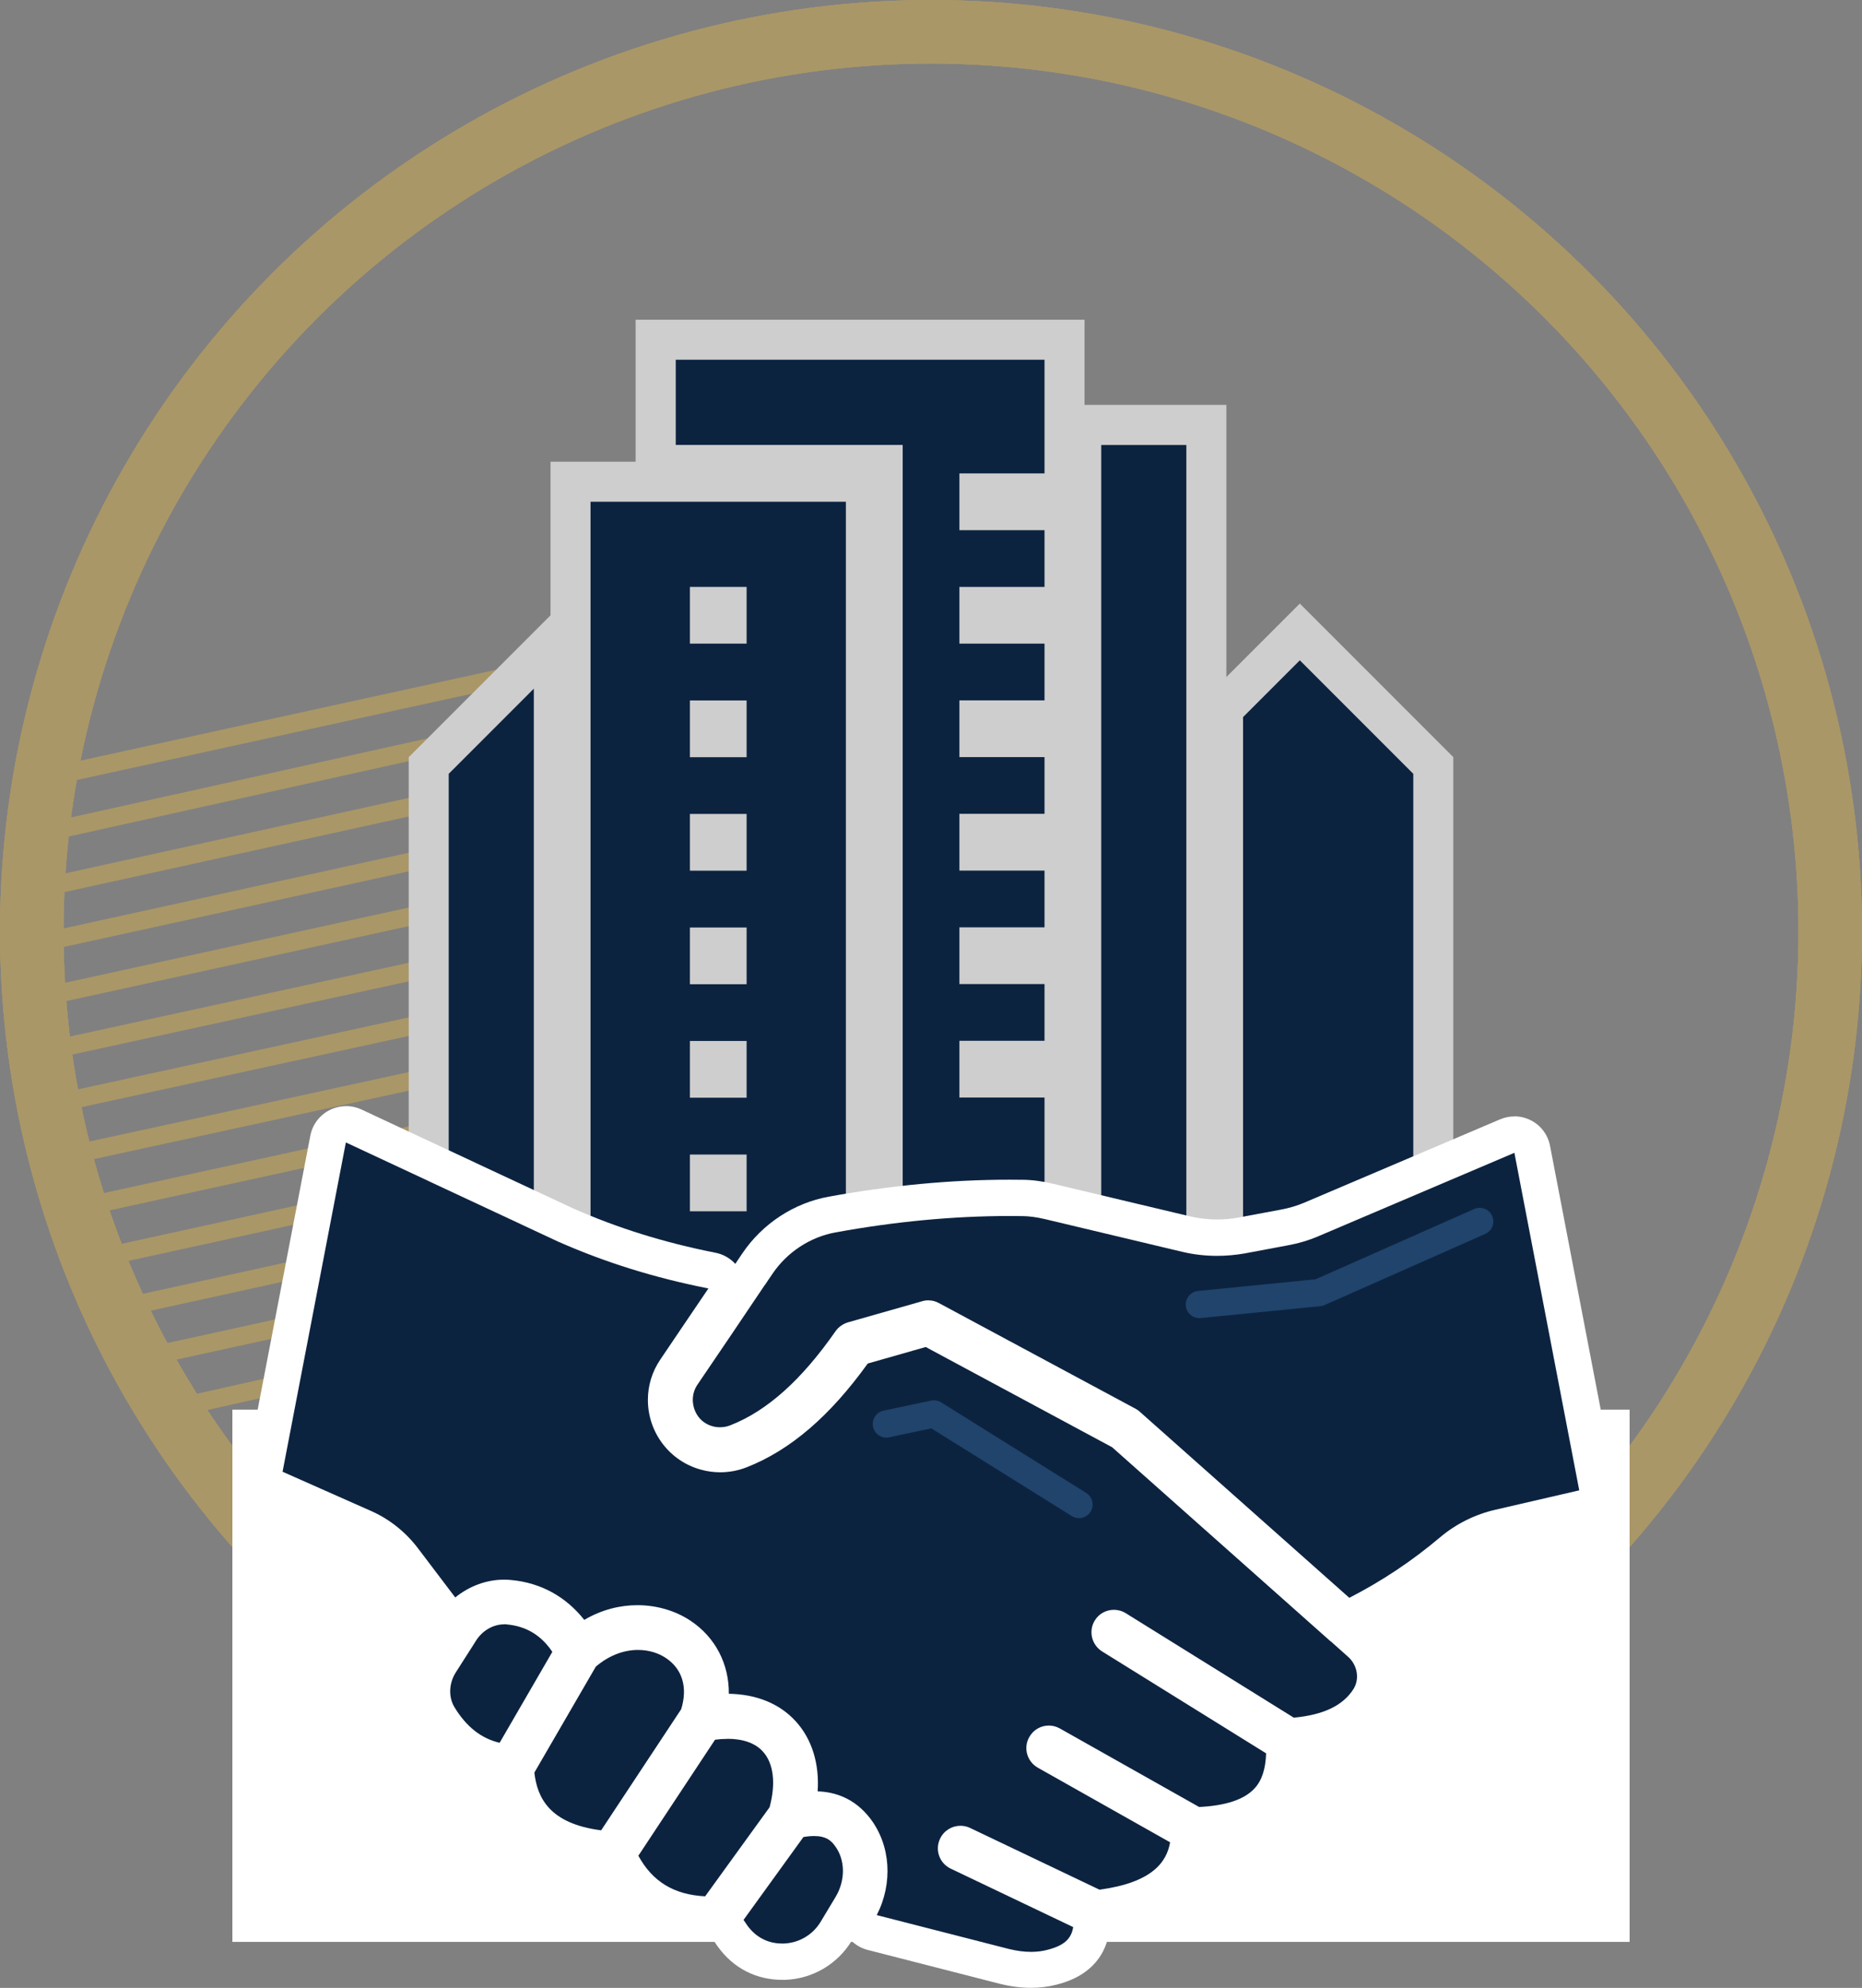
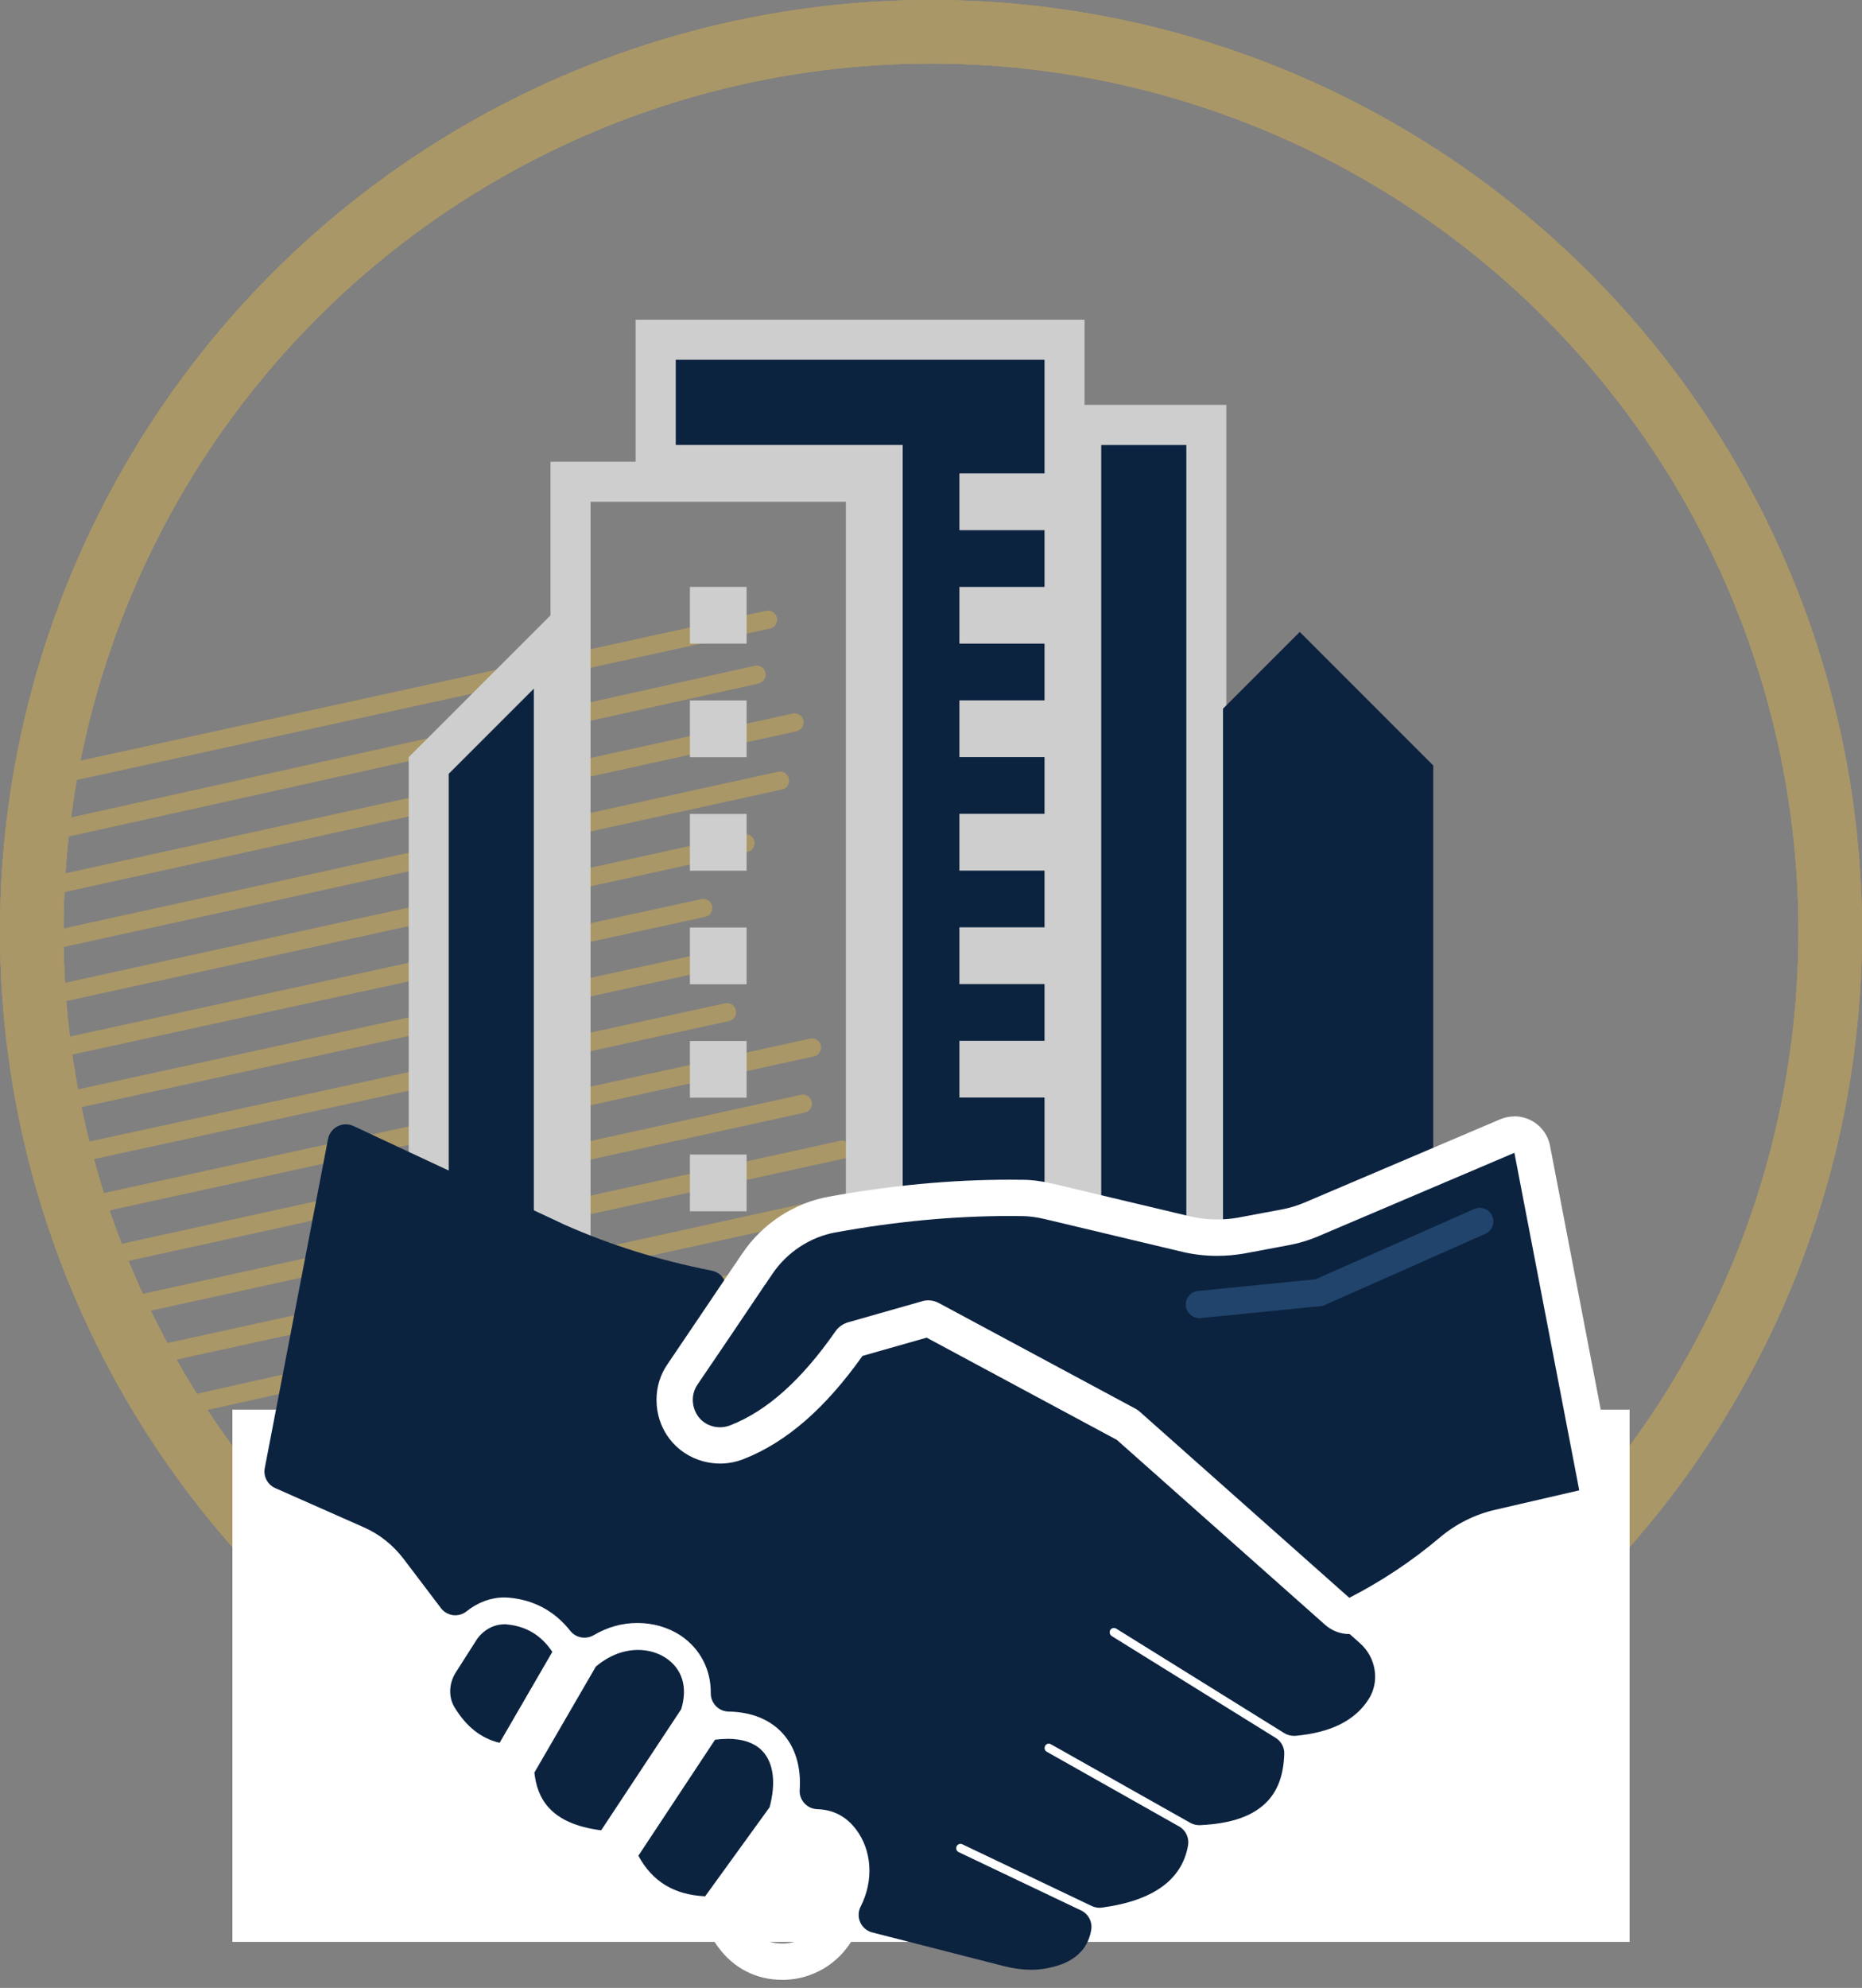
<svg xmlns="http://www.w3.org/2000/svg" id="Layer_2" data-name="Layer 2" viewBox="0 0 205.2 218.98">
  <rect x="0" y="0" width="205.2" height="218.98" fill="#808080" stroke="none" />
  <defs>
    <style> .cls-1 { fill: #0c2340; } .cls-1, .cls-2, .cls-3 { stroke-width: 0px; } .cls-4 { stroke-width: 7px; } .cls-4, .cls-5, .cls-6 { fill: none; stroke-linecap: round; stroke-linejoin: round; } .cls-4, .cls-6 { stroke: #aa9767; } .cls-2 { fill: #cecece; } .cls-5 { stroke: #20446b; stroke-width: 3px; } .cls-3 { fill: #fff; } .cls-6 { stroke-width: 2px; } </style>
  </defs>
  <g>
    <circle class="cls-4" cx="102.6" cy="102.6" r="99.1" />
    <g>
      <line class="cls-6" x1="5.58" y1="85.53" x2="84.64" y2="68.26" />
      <line class="cls-6" x1="3.49" y1="92.03" x2="83.38" y2="74.32" />
      <line class="cls-6" x1="4.55" y1="97.81" x2="87.56" y2="79.58" />
      <line class="cls-6" x1="5.58" y1="103.61" x2="85.96" y2="85.99" />
      <line class="cls-6" x1="6.64" y1="109.4" x2="82.16" y2="92.87" />
      <line class="cls-6" x1="7.71" y1="115.2" x2="77.5" y2="100.02" />
      <line class="cls-6" x1="8.74" y1="120.99" x2="79.63" y2="105.57" />
      <line class="cls-6" x1="9.8" y1="126.78" x2="80.12" y2="111.5" />
      <line class="cls-6" x1="10.83" y1="132.58" x2="89.49" y2="115.39" />
      <line class="cls-6" x1="11.89" y1="138.37" x2="88.48" y2="121.58" />
      <line class="cls-6" x1="12.95" y1="144.16" x2="92.78" y2="126.65" />
      <line class="cls-6" x1="17.25" y1="149.23" x2="93.31" y2="132.57" />
      <line class="cls-6" x1="18.46" y1="155.28" x2="92.64" y2="138.69" />
      <line class="cls-6" x1="20.45" y1="161.36" x2="94.63" y2="144.77" />
      <line class="cls-6" x1="25.61" y1="166.8" x2="94.63" y2="151.36" />
      <line class="cls-6" x1="30.31" y1="172.06" x2="94.47" y2="157.99" />
      <line class="cls-6" x1="34.84" y1="177.43" x2="98.85" y2="163.39" />
      <line class="cls-6" x1="41.63" y1="181.96" x2="102.6" y2="168.6" />
      <line class="cls-6" x1="47.98" y1="186.75" x2="106.6" y2="173.64" />
      <path class="cls-6" d="M55.4,191.62c18.46-4.13,36.91-8.25,55.37-12.38" />
      <line class="cls-6" x1="65.29" y1="195.97" x2="113.17" y2="185.29" />
    </g>
  </g>
  <circle class="cls-4" cx="102.6" cy="102.6" r="99.1" />
  <circle class="cls-4" cx="102.6" cy="102.6" r="99.1" />
  <polygon class="cls-3" points="99.36 213.91 179.59 213.91 179.59 155.28 25.61 155.28 25.61 213.91 105.84 213.91 99.36 213.91" />
  <g>
    <g>
      <rect class="cls-1" x="119.15" y="46.81" width="13.79" height="101.33" />
      <path class="cls-2" d="M130.74,49.02v96.92h-9.38V49.02h9.38M135.15,44.6h-18.2v105.74h18.2V44.6h0Z" />
    </g>
    <g>
      <polygon class="cls-1" points="47.25 148.14 47.25 84.32 61.04 70.53 61.04 148.14 47.25 148.14" />
      <path class="cls-2" d="M58.83,75.86v70.08h-9.38v-60.7l9.38-9.38M63.24,65.21l-7.53,7.53-9.38,9.38-1.29,1.29v66.94h18.2v-85.14h0Z" />
    </g>
    <g>
      <polygon class="cls-1" points="97.27 148.14 97.27 51.22 72.26 51.22 72.26 37.43 117.31 37.43 117.31 54.35 107.93 54.35 107.93 56.19 117.31 56.19 117.31 66.85 107.93 66.85 107.93 68.69 117.31 68.69 117.31 79.36 107.93 79.36 107.93 81.2 117.31 81.2 117.31 91.86 107.93 91.86 107.93 93.71 117.31 93.71 117.31 104.37 107.93 104.37 107.93 106.21 117.31 106.21 117.31 116.88 107.93 116.88 107.93 118.72 117.31 118.72 117.31 148.14 97.27 148.14" />
      <path class="cls-2" d="M115.11,39.64v12.51h-9.38v6.25h9.38v6.25h-9.38v6.25h9.38v6.25h-9.38v6.25h9.38v6.25h-9.38v6.25h9.38v6.25h-9.38v6.25h9.38v6.25h-9.38v6.25h9.38v25.01h-15.63V49.01h-25.01v-9.38h40.64M119.52,35.22h-49.47v18.2h25.01v96.92h24.46V35.22h0Z" />
    </g>
    <g>
      <polygon class="cls-1" points="134.78 148.14 134.78 78.07 143.24 69.61 157.95 84.32 157.95 148.14 134.78 148.14" />
-       <path class="cls-2" d="M143.24,72.73l12.51,12.51v60.7h-18.76v-66.95l6.25-6.25M143.24,66.49l-3.12,3.12-6.25,6.25-1.29,1.29v73.19h27.58v-66.94l-1.29-1.29-12.51-12.51-3.12-3.12h0Z" />
    </g>
    <g>
-       <path class="cls-1" d="M62.88,148.14V53.06h32.55v95.08h-32.55ZM80.07,131.22v-1.84h-1.84v1.84h1.84ZM80.07,118.72v-1.84h-1.84v1.84h1.84ZM80.07,106.21v-1.84h-1.84v1.84h1.84ZM80.07,93.71v-1.84h-1.84v1.84h1.84ZM80.07,81.2v-1.84h-1.84v1.84h1.84ZM80.07,68.69v-1.84h-1.84v1.84h1.84Z" />
      <path class="cls-2" d="M93.22,55.27v90.67h-28.14V55.27h28.14M76.03,70.9h6.25v-6.25h-6.25v6.25M76.03,83.41h6.25v-6.25h-6.25v6.25M76.03,95.91h6.25v-6.25h-6.25v6.25M76.03,108.42h6.25v-6.25h-6.25v6.25M76.03,120.92h6.25v-6.25h-6.25v6.25M76.03,133.43h6.25v-6.25h-6.25v6.25M97.63,50.86h-36.96v99.49h36.96V50.86h0Z" />
    </g>
  </g>
  <g>
    <g>
      <path class="cls-1" d="M55.06,193.98c-.15,0-.31-.02-.46-.05-2.57-.61-4.61-2.18-6.22-4.82-1.07-1.78-1.01-4.1.15-5.94,0,0,1.98-3.1,1.99-3.13l.25-.4c1.08-1.69,2.91-2.72,4.78-2.72.17,0,.34,0,.52.03,2.72.27,4.89,1.58,6.46,3.89.43.63.46,1.46.07,2.12l-5.81,10.02c-.36.63-1.03,1-1.73,1Z" />
      <path class="cls-3" d="M55.56,178.92c.1,0,.21,0,.31.02,2.15.21,3.76,1.19,5,3.02l-5.81,10.02c-2.03-.48-3.65-1.75-4.97-3.91-.68-1.12-.63-2.62.13-3.83l1.98-3.1s.02-.02.02-.03l.25-.4c.71-1.11,1.9-1.78,3.09-1.78M55.56,174.92h0c-2.54,0-5.01,1.39-6.45,3.62,0,.02-.02.03-.03.05l-.25.4s-.05.08-.07.12l-1.91,2.99c-1.57,2.49-1.64,5.64-.19,8.05,1.89,3.09,4.4,5.01,7.48,5.74.31.07.61.11.92.11,1.4,0,2.73-.74,3.46-1.99l5.81-10.02c.77-1.33.71-2.98-.15-4.25-1.91-2.83-4.57-4.43-7.92-4.76-.23-.02-.47-.04-.71-.04h0Z" />
    </g>
    <g>
      <path class="cls-1" d="M66.26,203.62c-.08,0-.17,0-.25-.02-5.5-.7-8.56-3.43-9.1-8.11-.05-.43.04-.86.26-1.23l6.77-11.67c.11-.2.26-.37.43-.52,1.78-1.51,3.84-2.32,5.95-2.32,1.53,0,2.97.42,4.16,1.22,2.58,1.69,3.51,4.65,2.5,7.9-.06.18-.14.35-.24.51l-8.82,13.34c-.37.56-1,.9-1.67.9Z" />
      <path class="cls-3" d="M70.31,181.75c1.17,0,2.23.33,3.06.88,1.83,1.21,2.44,3.25,1.7,5.65l-8.82,13.34c-5.73-.73-7.05-3.63-7.36-6.36l6.77-11.67c1.54-1.31,3.18-1.84,4.65-1.84M70.31,177.75h0c-2.59,0-5.09.97-7.24,2.79-.35.29-.64.65-.87,1.04l-6.77,11.67c-.43.74-.61,1.61-.51,2.46.65,5.64,4.4,9.05,10.83,9.87.17.02.34.03.5.03,1.33,0,2.59-.67,3.34-1.79l8.82-13.34c.21-.32.37-.66.48-1.02,1.27-4.09,0-7.99-3.32-10.17-1.51-1-3.34-1.54-5.26-1.54h0Z" />
    </g>
    <g>
      <path class="cls-1" d="M77.62,210.88c-4.11-.2-7.14-2.05-9.02-5.52-.35-.65-.32-1.44.09-2.06l8.45-12.78c.32-.49.84-.81,1.41-.88.56-.07,1.1-.11,1.62-.11,2.29,0,4.15.71,5.38,2.04,1.68,1.84,2.1,4.69,1.2,8.02-.06.23-.17.45-.31.65l-7.1,9.81c-.38.52-.98.83-1.62.83-.03,0-.06,0-.1,0Z" />
      <path class="cls-3" d="M80.17,191.54c1.69,0,3.05.46,3.9,1.4,1.19,1.3,1.45,3.53.74,6.14l-7.1,9.81c-3.43-.17-5.81-1.62-7.36-4.47l8.45-12.78c.47-.06.93-.09,1.36-.09M80.17,187.54h0c-.6,0-1.23.04-1.87.12-1.15.15-2.19.79-2.83,1.76l-8.45,12.78c-.82,1.23-.88,2.82-.18,4.12,2.24,4.12,5.83,6.33,10.69,6.56.06,0,.13,0,.19,0,1.28,0,2.49-.61,3.24-1.65l7.1-9.81c.28-.39.49-.83.62-1.3,1.08-3.95.48-7.56-1.65-9.89-1.13-1.24-3.23-2.7-6.86-2.7h0Z" />
    </g>
    <g>
-       <path class="cls-1" d="M86.19,216.09c-2.21,0-4.14-.99-5.44-2.8-.17-.25-.31-.45-.45-.66-.48-.7-.47-1.63.02-2.31l6.6-9.13c.31-.42.76-.71,1.28-.8.55-.09,1.06-.14,1.53-.14,1.66,0,2.92.6,3.85,1.84,1.68,2.17,1.76,5.38.19,7.96l-1.63,2.7c-1.21,2-3.33,3.25-5.66,3.34-.1,0-.19,0-.29,0Z" />
      <path class="cls-3" d="M89.73,202.25c1.31,0,1.86.51,2.25,1.04,1.19,1.54,1.22,3.85.08,5.71l-1.63,2.71c-.86,1.42-2.36,2.31-4.03,2.38-.07,0-.14,0-.21,0-1.6,0-2.91-.72-3.82-1.97-.13-.2-.28-.41-.43-.63l6.6-9.13c.45-.08.84-.11,1.18-.11M89.73,198.25h0c-.59,0-1.2.06-1.87.17-1.03.18-1.95.75-2.56,1.6l-6.6,9.13c-.99,1.37-1.01,3.23-.05,4.62.14.2.27.39.39.57.03.04.06.08.09.12,1.69,2.34,4.2,3.63,7.06,3.63.12,0,.24,0,.37,0,3.01-.12,5.74-1.73,7.3-4.3l1.64-2.71c1.99-3.26,1.86-7.36-.33-10.2-1.31-1.73-3.14-2.61-5.43-2.61h0Z" />
    </g>
    <g>
      <path class="cls-1" d="M113.63,216.98c-.92,0-1.91-.13-2.92-.38l-14.58-3.73c-.59-.15-1.08-.56-1.33-1.12-.25-.56-.23-1.19.05-1.74,1.46-2.85,1.25-6.2-.54-8.53-1.09-1.41-2.48-2.13-4.26-2.19-.54-.02-1.05-.26-1.41-.66-.36-.4-.55-.93-.51-1.47.17-2.54-.49-4.7-1.89-6.23-1.38-1.52-3.43-2.35-5.94-2.39-1.1-.02-1.98-.92-1.97-2.02.03-2.62-1.19-4.94-3.34-6.37-1.34-.88-3.02-1.37-4.73-1.37s-3.31.45-4.84,1.35c-.32.18-.66.27-1.01.27-.59,0-1.18-.26-1.57-.76-1.71-2.16-3.96-3.38-6.67-3.64-.22-.02-.42-.03-.62-.03-1.45,0-2.9.54-4.11,1.51-.36.29-.8.45-1.26.45-.08,0-.16,0-.24-.01-.54-.07-1.03-.35-1.35-.78l-4.08-5.38c-1.18-1.56-2.71-2.78-4.44-3.53l-9.74-4.31c-.85-.38-1.33-1.29-1.15-2.21l6.97-36.24c.12-.61.51-1.12,1.05-1.4.29-.15.6-.22.91-.22.29,0,.58.06.85.19l23.33,10.9c5.04,2.23,10.33,3.88,16.15,5.03.66.13,1.21.58,1.46,1.2.25.62.18,1.33-.19,1.88l-2.25,3.32c-1.01,1.5-2.04,3-3.07,4.54-.66.98-1.01,2.13-1.01,3.31,0,2.7,1.81,5.07,4.39,5.76.52.14,1.05.21,1.58.21.75,0,1.49-.14,2.21-.42,4.4-1.73,8.47-5.24,12.43-10.73.26-.37.64-.63,1.08-.75l6.39-1.82c.18-.05.36-.08.55-.08.33,0,.65.08.95.24l20.54,11.04c.14.07.26.16.38.27l23.95,21.27c.07.05.14.1.21.16l1.85,1.65c1.77,1.57,2.18,4.21.95,6.14-1.5,2.36-4.15,3.69-8.07,4.05-.06,0-.12,0-.18,0-.37,0-.74-.1-1.06-.3l-18.52-11.51c-.07-.04-.15-.07-.25-.07-.06,0-.28.01-.39.21-.15.24-.08.53.15.68l18.07,11.22c.61.38.97,1.05.94,1.76-.07,2.23-.66,3.92-1.8,5.16-1.51,1.65-3.96,2.53-7.49,2.69-.03,0-.06,0-.09,0-.34,0-.68-.09-.98-.26l-15.35-8.65c-.08-.05-.16-.07-.24-.07s-.28.02-.4.25c-.13.23-.05.52.19.65l14.57,8.22c.74.42,1.13,1.25.99,2.08-.65,3.79-3.84,6.1-9.48,6.86-.09.01-.18.02-.27.02-.3,0-.59-.07-.86-.19l-14.26-6.8c-.07-.03-.14-.05-.21-.05-.14,0-.33.07-.43.28-.11.24-.01.52.23.63l13.5,6.43c.8.38,1.25,1.25,1.11,2.12-.51,3.17-3.4,3.9-4.35,4.13-.7.18-1.47.28-2.27.28Z" />
-       <path class="cls-3" d="M38.13,125.85l23.33,10.9c5.22,2.31,10.68,4.01,16.61,5.18-1.75,2.59-3.52,5.18-5.32,7.86-.89,1.32-1.35,2.84-1.35,4.42,0,3.62,2.43,6.77,5.88,7.69.69.19,1.39.28,2.09.28.99,0,1.98-.18,2.94-.56,4.79-1.88,9.15-5.63,13.32-11.42l6.39-1.82,20.54,11.04,24.05,21.36s.07.05.1.07l1.85,1.65c1.04.92,1.3,2.46.59,3.57-1.16,1.82-3.32,2.84-6.57,3.14l-18.52-11.51c-.4-.25-.86-.37-1.3-.37-.83,0-1.64.41-2.1,1.16-.73,1.17-.36,2.69.79,3.42l18.08,11.23c-.05,1.68-.45,2.97-1.27,3.86-1.14,1.24-3.2,1.91-6.11,2.05l-15.35-8.65c-.39-.22-.81-.32-1.22-.32-.86,0-1.69.45-2.15,1.27-.68,1.19-.25,2.69.94,3.37l14.58,8.22c-.38,2.21-2.01,4.44-7.78,5.22l-14.26-6.8c-.35-.17-.71-.24-1.07-.24-.92,0-1.81.52-2.24,1.42-.59,1.24-.07,2.71,1.17,3.3l13.5,6.44c-.21,1.34-1.07,2.06-2.86,2.51-.56.15-1.16.22-1.79.22-.77,0-1.59-.11-2.44-.32l-14.56-3.73c1.8-3.5,1.55-7.69-.73-10.66-1.72-2.23-3.9-2.91-5.78-2.97.2-3.05-.63-5.76-2.41-7.71-1.78-1.96-4.34-2.99-7.38-3.04.03-3.27-1.47-6.22-4.24-8.06-1.59-1.05-3.63-1.7-5.84-1.7-1.89,0-3.91.48-5.85,1.62-2.03-2.56-4.77-4.08-8.04-4.39-.27-.03-.54-.04-.81-.04-1.95,0-3.84.72-5.37,1.96l-4.08-5.38c-1.37-1.82-3.19-3.27-5.23-4.16l-9.72-4.31,6.97-36.24M38.13,121.85c-.62,0-1.25.15-1.82.44-1.1.56-1.88,1.6-2.11,2.81l-6.97,36.24c-.35,1.83.61,3.66,2.31,4.41l9.72,4.31c1.43.62,2.69,1.63,3.66,2.91l4.08,5.39c.65.86,1.63,1.42,2.71,1.56.16.02.32.03.48.03.91,0,1.8-.31,2.52-.89.85-.69,1.86-1.07,2.85-1.07.13,0,.26,0,.39.02,2.18.21,3.96,1.18,5.32,2.9.78.99,1.95,1.51,3.14,1.51.69,0,1.38-.18,2.02-.55,1.22-.71,2.51-1.07,3.83-1.07,1.32,0,2.61.37,3.63,1.04,1.59,1.05,2.46,2.72,2.44,4.68-.02,2.2,1.74,4,3.93,4.04,1.96.03,3.47.61,4.48,1.73,1.31,1.43,1.47,3.38,1.38,4.76-.07,1.08.3,2.14,1.03,2.94.73.8,1.75,1.28,2.83,1.31,1.18.04,2.03.48,2.75,1.41,1.32,1.72,1.45,4.23.34,6.39-.56,1.08-.59,2.36-.09,3.47.5,1.11,1.48,1.93,2.66,2.23l14.56,3.73c1.2.3,2.34.44,3.43.44.98,0,1.92-.12,2.81-.35,4.18-1.05,5.46-3.7,5.79-5.74.05-.29.06-.58.04-.86,4.43-.7,9.64-2.75,10.61-8.42.03-.2.05-.4.06-.6,3.75-.26,6.46-1.35,8.26-3.3,1.46-1.58,2.25-3.75,2.33-6.45,0-.04,0-.08,0-.12,4.22-.5,7.24-2.15,9-4.91,1.75-2.73,1.19-6.48-1.31-8.7l-1.84-1.65c-.09-.08-.19-.16-.29-.24l-23.87-21.2c-.23-.21-.49-.38-.76-.53l-20.54-11.04c-.59-.32-1.24-.48-1.89-.48-.37,0-.73.05-1.09.15l-6.39,1.82c-.87.25-1.62.78-2.15,1.51-3.72,5.17-7.5,8.45-11.54,10.04-.48.19-.98.28-1.48.28-.35,0-.7-.05-1.05-.14-1.72-.46-2.92-2.04-2.92-3.83,0-.79.23-1.53.67-2.19,1.05-1.56,2.08-3.08,3.11-4.6.74-1.09,1.47-2.18,2.21-3.26.75-1.11.89-2.52.38-3.76-.51-1.24-1.61-2.14-2.92-2.4-5.66-1.12-10.8-2.72-15.73-4.9l-23.29-10.88c-.54-.25-1.12-.38-1.69-.38h0Z" />
    </g>
    <g>
      <path class="cls-1" d="M148.7,178.01c-.48,0-.95-.17-1.33-.5l-23.08-20.49s-.06-.05-.09-.08c0,0,0,.01,0,.01,0,0-.04-.02-.08-.04l-21.61-11.61c-.08-.04-.14-.06-.23-.06-.01,0-.12.02-.13.02l-8.19,2.33c-.09.03-.19.09-.25.19-3.98,5.71-8.05,9.33-12.47,11.08-.59.24-1.24.37-1.91.37-.43,0-.86-.05-1.29-.16-2.57-.69-3.72-2.94-3.72-4.86,0-1.03.3-2,.88-2.82,2.51-3.69,4.96-7.33,7.41-10.96.04-.06.08-.12.13-.17l.25-.39c.15-.21.25-.36.34-.5l.12-.18c1.92-2.82,4.91-4.79,8.22-5.39,6.69-1.22,13.27-1.84,19.55-1.84.48,0,.95,0,1.43.01h0c.86,0,1.86.13,2.94.38l15.21,3.62c1.07.25,2.19.37,3.32.37.89,0,1.78-.08,2.65-.23l4.73-.89c1.07-.2,2.09-.5,3.02-.9l21.58-9.18c.25-.11.52-.16.78-.16.32,0,.65.08.94.23.53.28.91.79,1.02,1.39l7.15,37.19c.2,1.06-.47,2.08-1.51,2.33l-9.21,2.13c-1.97.45-3.8,1.36-5.31,2.65-3.21,2.71-6.59,4.96-10.35,6.89-.29.15-.6.22-.91.22Z" />
      <path class="cls-3" d="M166.89,126.98l7.15,37.19-9.21,2.13c-2.26.51-4.39,1.57-6.16,3.07-3.07,2.59-6.34,4.77-9.97,6.64l-23.08-20.49c-.13-.13-.3-.23-.46-.33l-21.69-11.65c-.36-.2-.76-.3-1.17-.3-.23,0-.46.03-.68.1l-8.19,2.33c-.54.17-1.02.5-1.35.97-3.75,5.38-7.54,8.77-11.56,10.35-.38.16-.78.23-1.17.23-.27,0-.53-.03-.79-.1-1.54-.41-2.21-1.77-2.21-2.92,0-.59.17-1.17.51-1.67,2.53-3.71,4.99-7.36,7.43-10.99l.03-.03s0-.02.02-.02l.35-.53c.17-.23.31-.46.45-.66,1.6-2.36,4.13-4.03,6.92-4.54,6.56-1.2,13-1.81,19.19-1.81.47,0,.93,0,1.39.01.76,0,1.6.12,2.51.33l15.2,3.62c1.24.29,2.51.43,3.78.43,1,0,2.01-.09,3-.26l4.75-.89c1.16-.21,2.31-.54,3.43-1.02l21.58-9.18M166.89,122.98c-.53,0-1.06.11-1.57.32l-21.58,9.18c-.8.34-1.67.6-2.6.77l-4.76.89c-.72.13-1.49.19-2.26.19-.98,0-1.95-.11-2.88-.32l-15.18-3.61c-1.22-.29-2.36-.44-3.4-.44-.47,0-.95-.01-1.42-.01-6.4,0-13.1.63-19.91,1.87-3.84.7-7.3,2.97-9.51,6.23l-.13.19c-.08.12-.17.26-.26.39-.03.04-.06.09-.09.13l-.21.32c-.06.07-.11.15-.16.22-2.44,3.62-4.89,7.26-7.4,10.96-.8,1.15-1.22,2.51-1.22,3.94,0,3.23,2.08,5.95,5.17,6.78.63.16,1.23.24,1.83.24.92,0,1.81-.18,2.66-.52,4.67-1.85,8.94-5.56,13.04-11.34l7.07-2.01,20.96,11.26,22.96,20.38c.75.66,1.7,1.01,2.66,1.01.62,0,1.25-.15,1.83-.44,3.9-2,7.4-4.34,10.72-7.14,1.28-1.09,2.82-1.85,4.46-2.23l9.23-2.13c2.1-.48,3.43-2.54,3.03-4.65l-7.15-37.19c-.23-1.19-.98-2.21-2.05-2.78-.59-.31-1.23-.47-1.88-.47h0Z" />
    </g>
  </g>
-   <polyline class="cls-5" points="97.68 156.86 102.92 155.75 118.91 165.73" />
  <polyline class="cls-5" points="163.07 134.55 145.37 142.39 132.18 143.7" />
</svg>